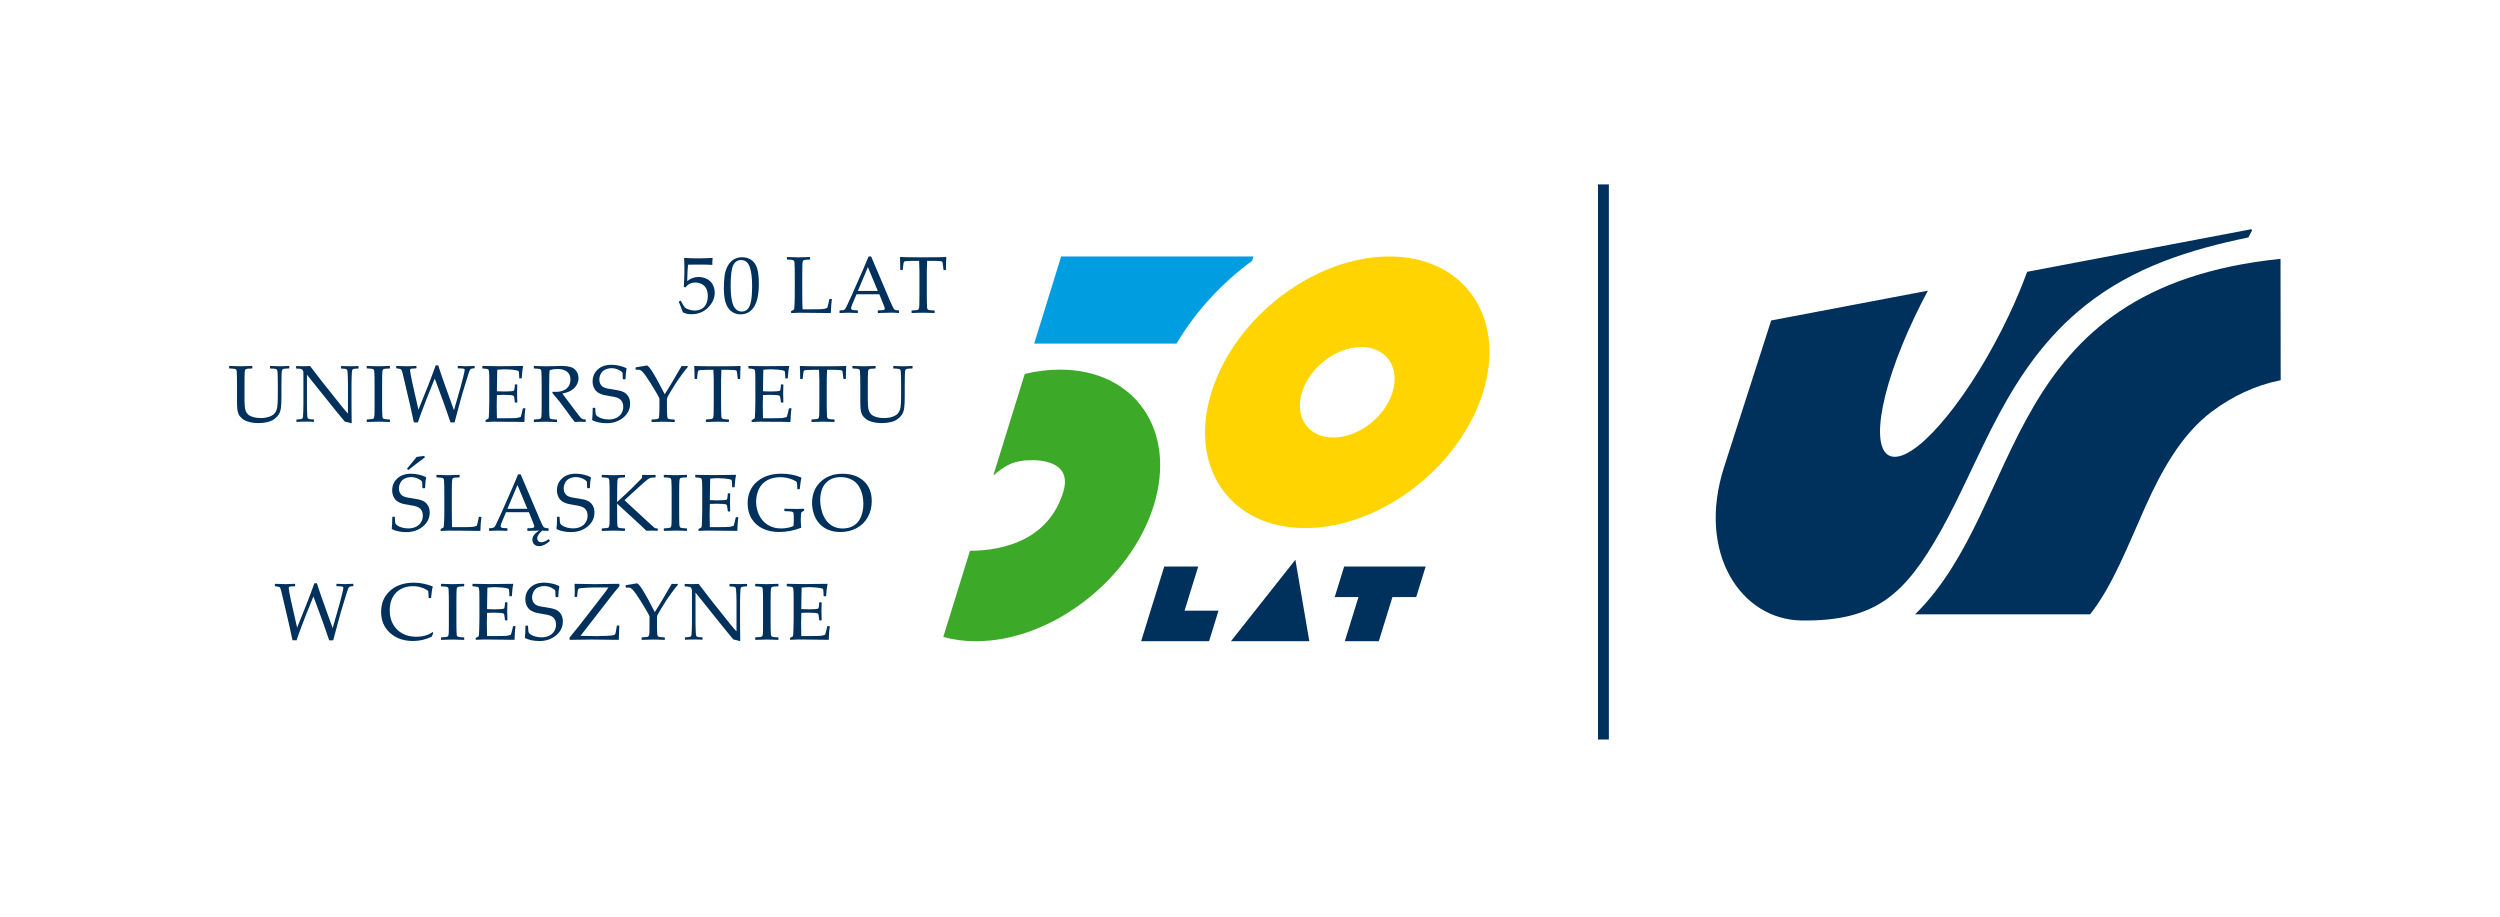
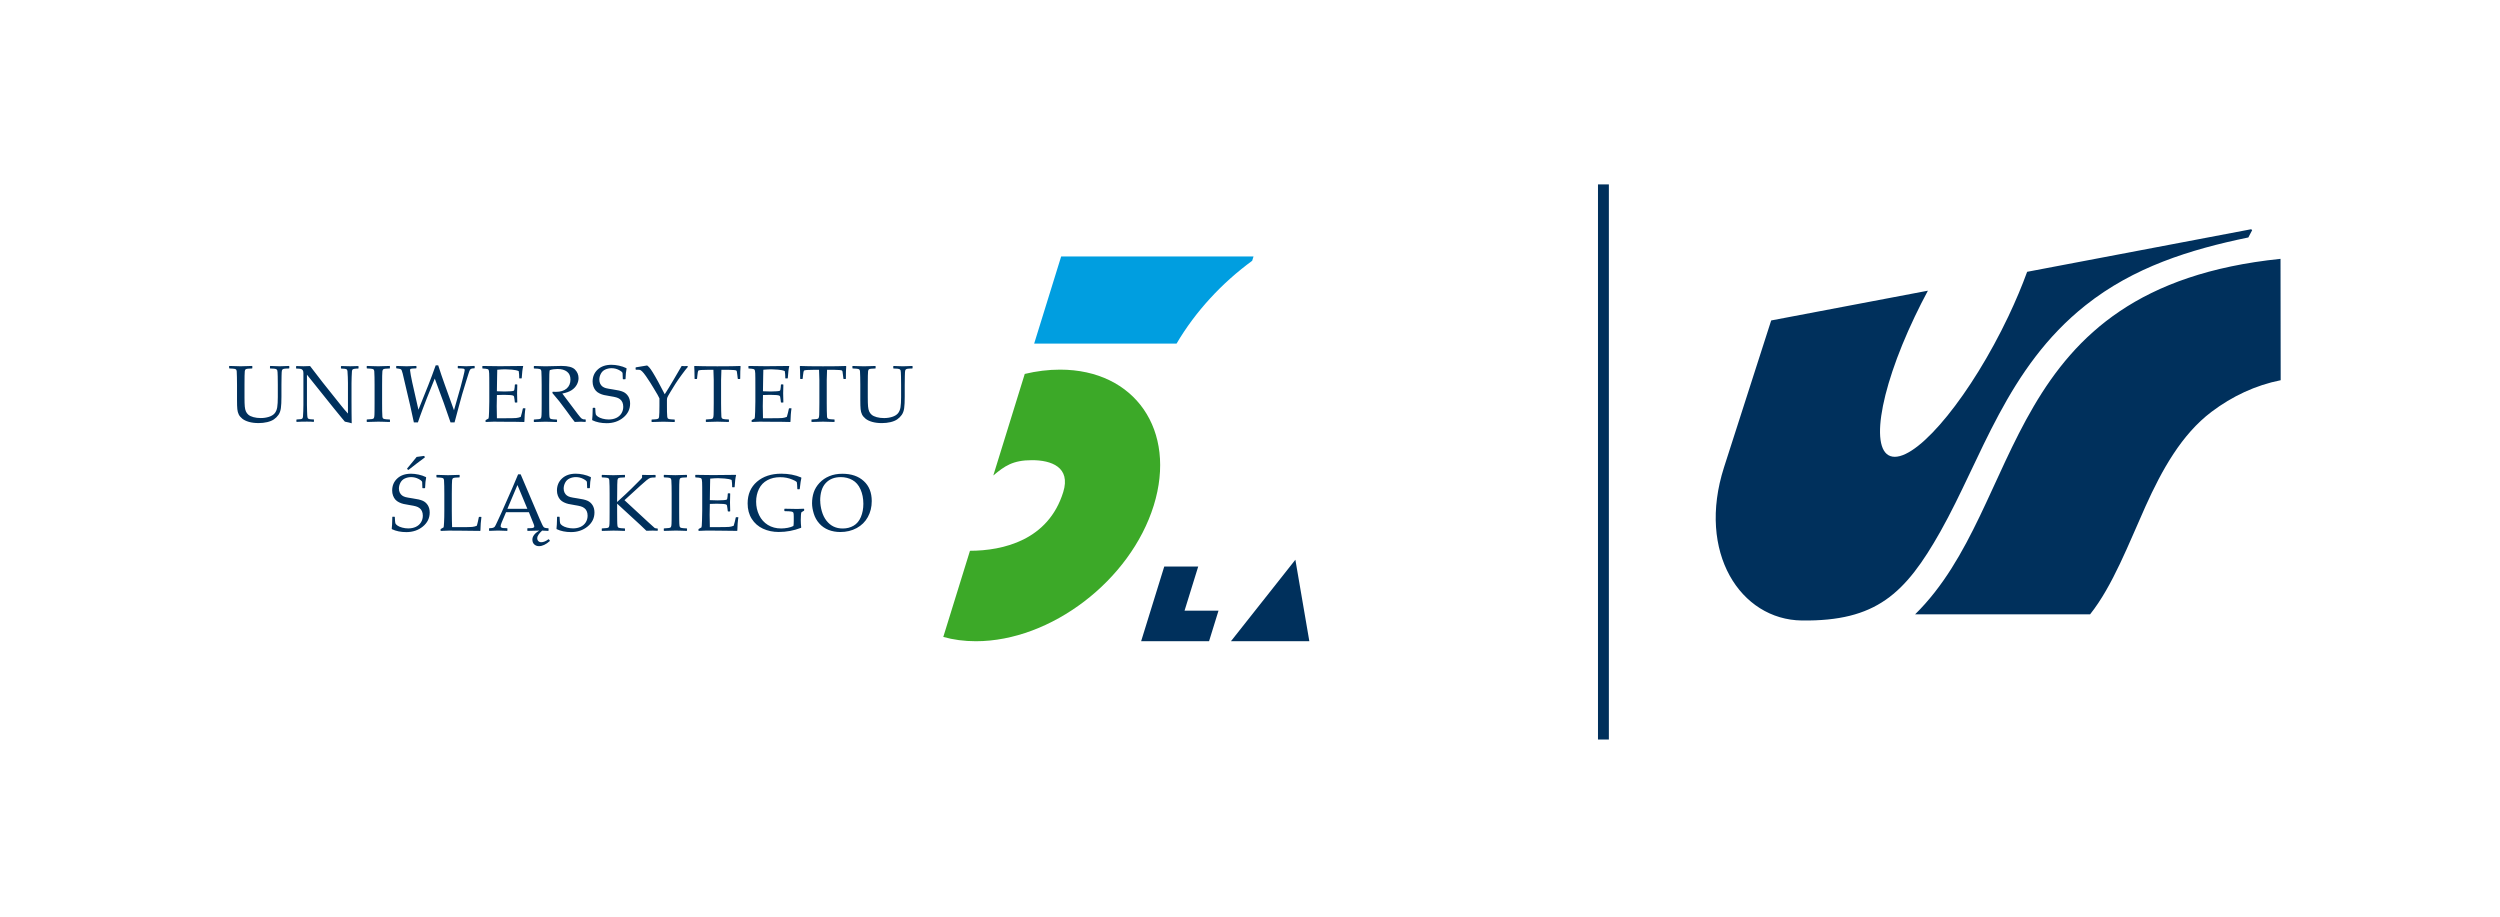
<svg xmlns="http://www.w3.org/2000/svg" width="600" height="220" viewBox="0 0 158.75 58.208" version="1.1" id="svg1198">
  <defs id="defs1192" />
  <g id="layer1">
-     <path d="M 0.227,0.57 H 158.977 V 57.941 H 0.227 Z" style="fill:none;stroke:none;stroke-width:0.514;stroke-linecap:butt;stroke-linejoin:miter;stroke-dasharray:none" id="path63" />
    <g id="Layer1002" transform="matrix(1.471,0,0,1.471,-227.335,-256.745)">
      <path d="m 223.526,206.461 h 0.47 v -23.963 h -0.47 z" style="fill:#00305c;fill-rule:evenodd" id="path38" />
      <path d="m 231.003,188.371 c -0.678,2.112 -1.357,4.223 -2.035,6.335 -1.184,3.687 0.713,6.584 3.357,6.617 3.2,0.04 4.461,-1.138 5.986,-3.846 1.783,-3.167 2.863,-7.06 6.258,-9.757 2.084,-1.656 4.511,-2.411 7.032,-2.932 l 0.164,-0.314 v 0 l -0.041,-0.041 v 0 l -9.672,1.838 c -0.221,0.607 -0.493,1.257 -0.815,1.934 -1.591,3.342 -3.785,6.052 -4.899,6.052 -1.115,0 -0.729,-2.71 0.863,-6.052 0.182,-0.383 0.372,-0.756 0.567,-1.119 z m 6.212,12.687 c 4.843,-4.769 3.566,-14.086 15.775,-15.347 l 0.007,5.24 c -1.083,0.216 -2.093,0.69 -2.988,1.366 -1.286,0.972 -2.137,2.499 -2.852,4.088 -0.715,1.589 -1.415,3.433 -2.387,4.651 z" style="fill:#00305c;fill-rule:evenodd" id="path40" />
      <path d="m 205.334,189.37 c 0.814,-1.385 1.952,-2.614 3.264,-3.575 l 0.058,-0.186 h -8.304 l -1.165,3.761 z" style="fill:#009ee0;fill-rule:evenodd" id="path42" />
      <path d="m 200.304,190.494 c 3.237,0 5.049,2.624 4.046,5.862 -1.003,3.237 -4.44,5.862 -7.678,5.862 -0.506,0 -0.977,-0.064 -1.408,-0.185 l 1.152,-3.719 c 1.428,-0.004 3.381,-0.453 4.026,-2.534 0.334,-1.079 -0.517,-1.378 -1.349,-1.378 -0.831,0 -1.187,0.256 -1.67,0.662 l 1.358,-4.385 c 0.506,-0.121 1.017,-0.185 1.523,-0.185 z" style="fill:#3ca928;fill-rule:evenodd" id="path44" />
-       <path d="m 214.518,185.609 c 3.237,0 5.049,2.624 4.046,5.862 -1.003,3.237 -4.44,5.862 -7.678,5.862 -3.237,0 -5.049,-2.624 -4.046,-5.862 1.003,-3.237 4.44,-5.862 7.678,-5.862 z m -1.21,3.908 c 1.079,0 1.683,0.875 1.349,1.954 -0.334,1.079 -1.48,1.954 -2.559,1.954 -1.079,0 -1.683,-0.875 -1.349,-1.954 0.334,-1.079 1.48,-1.954 2.559,-1.954 z" style="fill:#ffd400;fill-rule:evenodd" id="path46" />
-       <path d="m 212.597,202.218 h 1.466 l 0.59,-1.905 h 1.026 l 0.408,-1.319 h -1.026 -1.466 -1.026 l -0.408,1.319 h 1.026 z" style="fill:#00305c;fill-rule:evenodd" id="path48" />
-       <path d="m 210.463,198.7 0.603,3.517 h -1.692 -1.692 z" style="fill:#00305c;fill-rule:evenodd" id="path50" />
+       <path d="m 210.463,198.7 0.603,3.517 h -1.692 -1.692 " style="fill:#00305c;fill-rule:evenodd" id="path50" />
      <path d="m 204.803,198.993 h 1.466 l -0.59,1.905 h 1.466 l -0.408,1.319 h -1.466 -1.466 l 0.408,-1.319 z" style="fill:#00305c;fill-rule:evenodd" id="path52" />
-       <path d="m 184.019,188.014 c -0.027,-0.088 -0.084,-0.235 -0.169,-0.439 l 0.004,-0.022 0.059,-0.034 0.02,0.005 c 0.094,0.171 0.153,0.269 0.177,0.292 0.023,0.023 0.076,0.051 0.159,0.081 0.083,0.031 0.17,0.047 0.263,0.047 0.114,0 0.216,-0.025 0.304,-0.075 0.088,-0.05 0.154,-0.124 0.198,-0.221 0.043,-0.098 0.065,-0.208 0.065,-0.332 0,-0.121 -0.021,-0.226 -0.064,-0.314 -0.042,-0.088 -0.107,-0.154 -0.195,-0.2 -0.087,-0.045 -0.182,-0.068 -0.282,-0.068 -0.064,0 -0.121,0.008 -0.173,0.025 -0.052,0.017 -0.095,0.039 -0.129,0.066 -0.035,0.027 -0.076,0.066 -0.124,0.118 l -0.07,-0.02 0.019,-0.366 c 0.005,-0.069 0.007,-0.139 0.007,-0.209 v -0.303 c 0,-0.091 -0.003,-0.177 -0.009,-0.26 -0.003,-0.051 -0.005,-0.083 -0.005,-0.097 l 0.022,-0.017 c 0.173,0.013 0.371,0.02 0.594,0.02 0.169,0 0.372,-0.007 0.608,-0.02 l 0.007,0.017 c -0.008,0.056 -0.012,0.107 -0.012,0.155 0,0.024 0.002,0.063 0.005,0.119 l -0.017,0.01 c -0.13,-0.009 -0.303,-0.013 -0.521,-0.013 -0.296,0 -0.468,0.001 -0.515,0.004 -0.017,0.134 -0.029,0.369 -0.036,0.708 0.093,-0.069 0.177,-0.114 0.252,-0.139 0.074,-0.024 0.156,-0.037 0.243,-0.037 0.123,0 0.242,0.028 0.355,0.085 0.113,0.057 0.198,0.139 0.254,0.247 0.056,0.108 0.084,0.224 0.084,0.349 0,0.23 -0.095,0.442 -0.285,0.636 -0.19,0.193 -0.433,0.29 -0.729,0.29 -0.08,0 -0.145,-0.006 -0.197,-0.02 -0.051,-0.013 -0.107,-0.035 -0.167,-0.066 z m 1.773,-1.016 c 0,-0.202 0.01,-0.384 0.03,-0.545 0.021,-0.162 0.066,-0.306 0.135,-0.432 0.07,-0.127 0.158,-0.221 0.262,-0.284 0.105,-0.063 0.225,-0.095 0.358,-0.095 0.152,0 0.286,0.039 0.401,0.117 0.115,0.079 0.198,0.199 0.249,0.361 0.051,0.163 0.075,0.383 0.075,0.662 0,0.454 -0.069,0.788 -0.208,1.002 -0.139,0.215 -0.331,0.322 -0.577,0.322 -0.124,0 -0.233,-0.027 -0.328,-0.08 -0.095,-0.053 -0.172,-0.13 -0.234,-0.231 -0.06,-0.101 -0.103,-0.22 -0.127,-0.357 -0.024,-0.138 -0.037,-0.284 -0.037,-0.439 z m 0.293,-0.099 c 0,0.215 0.016,0.412 0.048,0.589 0.033,0.177 0.087,0.304 0.162,0.382 0.076,0.078 0.166,0.117 0.27,0.117 0.101,0 0.185,-0.035 0.253,-0.104 0.067,-0.069 0.117,-0.188 0.148,-0.356 0.031,-0.168 0.046,-0.375 0.046,-0.623 0,-0.388 -0.037,-0.675 -0.11,-0.862 -0.074,-0.186 -0.196,-0.279 -0.366,-0.279 -0.149,0 -0.261,0.072 -0.337,0.216 -0.076,0.144 -0.114,0.45 -0.114,0.919 z m 2.426,-1.254 0.014,-0.012 c 0.281,0.009 0.444,0.014 0.487,0.014 0.038,0 0.201,-0.005 0.489,-0.014 l 0.013,0.012 v 0.085 l -0.013,0.012 c -0.079,0.002 -0.139,0.006 -0.181,0.01 -0.043,0.005 -0.074,0.013 -0.093,0.025 -0.019,0.013 -0.032,0.042 -0.038,0.088 -0.007,0.046 -0.009,0.11 -0.009,0.192 l -0.004,0.392 v 0.752 c 0,0.188 0.001,0.32 0.004,0.394 l 0.009,0.295 h 0.347 c 0.277,0 0.45,-0.004 0.518,-0.01 0.069,-0.007 0.135,-0.024 0.199,-0.049 0.012,-0.029 0.03,-0.094 0.053,-0.196 0.023,-0.102 0.035,-0.162 0.037,-0.177 l 0.015,-0.013 h 0.084 l 0.012,0.013 c -0.009,0.045 -0.018,0.133 -0.028,0.264 -0.01,0.131 -0.015,0.236 -0.015,0.317 l -0.013,0.013 c -0.216,-0.006 -0.499,-0.01 -0.849,-0.01 l -0.497,-0.004 c -0.113,0 -0.229,0.005 -0.347,0.013 l -0.014,-0.013 v -0.056 l 0.014,-0.017 c 0.07,-0.037 0.109,-0.059 0.116,-0.066 0.006,-0.008 0.014,-0.081 0.021,-0.22 0.008,-0.138 0.011,-0.306 0.011,-0.5 v -0.73 l -0.003,-0.332 c -10e-4,-0.129 -0.005,-0.213 -0.01,-0.25 -0.005,-0.038 -0.013,-0.063 -0.024,-0.075 -0.011,-0.013 -0.031,-0.023 -0.062,-0.031 -0.03,-0.008 -0.106,-0.014 -0.226,-0.019 l -0.014,-0.012 z m 2.289,2.406 -0.015,-0.013 v -0.088 l 0.015,-0.014 c 0.083,-10e-4 0.136,-0.005 0.16,-0.013 0.024,-0.007 0.045,-0.022 0.064,-0.044 0.019,-0.022 0.056,-0.095 0.113,-0.217 l 0.179,-0.388 0.463,-1.049 c 0.087,-0.206 0.174,-0.411 0.26,-0.616 h 0.11 l 0.727,1.709 0.097,0.228 c 0.028,0.065 0.061,0.135 0.098,0.211 0.037,0.075 0.062,0.121 0.076,0.134 0.015,0.013 0.032,0.024 0.053,0.031 0.021,0.008 0.068,0.012 0.141,0.013 l 0.013,0.014 v 0.088 l -0.013,0.013 c -0.12,-0.01 -0.229,-0.015 -0.325,-0.015 -0.188,0.006 -0.377,0.011 -0.565,0.015 l -0.014,-0.013 v -0.088 l 0.014,-0.014 c 0.127,-0.002 0.206,-0.007 0.238,-0.016 0.032,-0.008 0.048,-0.028 0.048,-0.059 0,-0.025 -0.008,-0.058 -0.024,-0.099 l -0.209,-0.519 h -0.986 l -0.185,0.436 c -0.033,0.078 -0.049,0.135 -0.049,0.172 0,0.029 0.015,0.049 0.046,0.063 0.031,0.014 0.108,0.021 0.232,0.022 l 0.015,0.014 v 0.088 l -0.014,0.013 c -0.146,-0.009 -0.274,-0.013 -0.385,-0.013 -0.125,0 -0.25,0.005 -0.378,0.013 z m 0.776,-0.955 h 0.861 l -0.427,-1.026 z m 3.803,-1.464 0.016,0.016 c -0.011,0.102 -0.016,0.28 -0.016,0.534 l -0.013,0.013 h -0.08 l -0.013,-0.015 -0.019,-0.157 c -0.009,-0.084 -0.016,-0.135 -0.021,-0.154 -0.005,-0.019 -0.013,-0.033 -0.025,-0.041 -0.011,-0.009 -0.048,-0.016 -0.11,-0.021 -0.063,-0.006 -0.133,-0.009 -0.209,-0.009 h -0.322 c -0.009,0.257 -0.014,0.405 -0.014,0.444 v 0.992 l 0.003,0.332 c 10e-4,0.128 0.004,0.211 0.009,0.25 0.005,0.038 0.013,0.063 0.024,0.074 0.011,0.012 0.032,0.023 0.062,0.031 0.031,0.009 0.107,0.015 0.228,0.02 l 0.012,0.01 v 0.085 l -0.012,0.013 c -0.29,-0.009 -0.453,-0.013 -0.487,-0.013 -0.037,0 -0.198,0.005 -0.485,0.013 l -0.013,-0.013 v -0.085 l 0.013,-0.01 c 0.107,-0.005 0.177,-0.01 0.212,-0.017 0.034,-0.007 0.058,-0.016 0.07,-0.027 0.012,-0.01 0.021,-0.034 0.03,-0.069 0.008,-0.035 0.012,-0.114 0.012,-0.235 l 0.004,-0.359 v -0.992 c 0,-0.018 -0.005,-0.166 -0.014,-0.444 h -0.254 c -0.104,0 -0.194,0.002 -0.27,0.007 -0.076,0.005 -0.12,0.016 -0.132,0.035 -0.012,0.019 -0.023,0.08 -0.034,0.183 l -0.017,0.157 -0.015,0.015 h -0.078 l -0.013,-0.013 c -0.002,-0.274 -0.008,-0.452 -0.016,-0.534 l 0.016,-0.016 c 0.198,0.009 0.526,0.014 0.985,0.014 0.469,0 0.798,-0.005 0.987,-0.014 z" style="fill:#00305c;fill-rule:evenodd" id="path54" />
      <path d="m 164.434,190.347 0.013,-0.012 c 0.282,0.009 0.444,0.014 0.487,0.014 0.039,0 0.202,-0.005 0.489,-0.014 l 0.014,0.012 v 0.085 l -0.014,0.012 c -0.078,0.002 -0.139,0.006 -0.181,0.01 -0.042,0.005 -0.073,0.013 -0.093,0.025 -0.019,0.013 -0.032,0.042 -0.038,0.088 -0.006,0.046 -0.009,0.11 -0.009,0.192 l -0.003,0.392 v 0.541 c 0,0.178 0.004,0.309 0.012,0.393 0.007,0.083 0.023,0.153 0.048,0.211 0.024,0.057 0.062,0.106 0.111,0.148 0.05,0.041 0.121,0.075 0.215,0.101 0.093,0.026 0.198,0.039 0.317,0.039 0.124,0 0.241,-0.017 0.35,-0.052 0.108,-0.034 0.191,-0.085 0.247,-0.15 0.056,-0.066 0.093,-0.152 0.112,-0.26 0.017,-0.107 0.026,-0.256 0.026,-0.447 v -0.524 c 0,-0.089 -0.001,-0.21 -0.004,-0.365 -0.003,-0.155 -0.01,-0.244 -0.02,-0.267 -0.011,-0.023 -0.031,-0.041 -0.06,-0.053 -0.029,-0.012 -0.109,-0.019 -0.24,-0.021 l -0.014,-0.014 v -0.08 l 0.014,-0.016 c 0.168,0.009 0.302,0.014 0.403,0.014 0.086,0 0.22,-0.005 0.401,-0.014 l 0.016,0.014 v 0.081 l -0.016,0.014 c -0.106,0.002 -0.176,0.006 -0.208,0.013 -0.032,0.006 -0.055,0.016 -0.068,0.028 -0.013,0.013 -0.023,0.032 -0.029,0.058 -0.006,0.026 -0.011,0.101 -0.013,0.224 l -0.005,0.383 v 0.517 c 0,0.207 -0.008,0.369 -0.024,0.488 -0.016,0.119 -0.052,0.217 -0.106,0.293 -0.055,0.077 -0.12,0.141 -0.196,0.193 -0.075,0.051 -0.172,0.091 -0.29,0.119 -0.118,0.027 -0.24,0.041 -0.368,0.041 -0.159,0 -0.299,-0.017 -0.421,-0.052 -0.122,-0.035 -0.218,-0.082 -0.288,-0.14 -0.07,-0.058 -0.121,-0.118 -0.152,-0.183 -0.031,-0.064 -0.051,-0.139 -0.06,-0.226 -0.009,-0.087 -0.013,-0.22 -0.013,-0.397 v -0.653 l -0.004,-0.332 c -10e-4,-0.129 -0.004,-0.213 -0.009,-0.25 -0.005,-0.038 -0.013,-0.063 -0.024,-0.075 -0.011,-0.013 -0.031,-0.023 -0.062,-0.031 -0.031,-0.008 -0.106,-0.014 -0.227,-0.019 l -0.013,-0.012 z m 2.92,2.405 -0.015,-0.016 v -0.078 l 0.015,-0.013 c 0.07,-0.001 0.125,-0.005 0.166,-0.012 0.041,-0.006 0.068,-0.018 0.08,-0.034 0.012,-0.016 0.02,-0.041 0.024,-0.077 0.004,-0.035 0.007,-0.114 0.012,-0.238 0.004,-0.124 0.006,-0.212 0.006,-0.266 v -1.375 c 0,-0.058 -0.011,-0.101 -0.032,-0.129 -0.021,-0.027 -0.049,-0.045 -0.086,-0.052 -0.036,-0.008 -0.098,-0.012 -0.185,-0.013 l -0.013,-0.014 v -0.08 l 0.013,-0.016 c 0.157,0.006 0.259,0.009 0.308,0.009 0.115,0 0.209,-0.003 0.283,-0.009 l 0.543,0.705 0.798,1.001 c 0.096,0.121 0.195,0.236 0.294,0.345 v -1.317 c 0,-0.041 -0.002,-0.128 -0.006,-0.261 -0.004,-0.133 -0.009,-0.218 -0.015,-0.253 -0.006,-0.036 -0.016,-0.06 -0.03,-0.073 -0.015,-0.012 -0.041,-0.022 -0.08,-0.028 -0.039,-0.006 -0.092,-0.01 -0.159,-0.011 l -0.013,-0.014 v -0.078 l 0.013,-0.016 c 0.092,0.006 0.223,0.009 0.393,0.009 0.155,0 0.268,-0.003 0.339,-0.009 l 0.015,0.016 v 0.078 l -0.013,0.014 c -0.075,0.001 -0.133,0.005 -0.174,0.013 -0.041,0.007 -0.066,0.019 -0.077,0.036 -0.011,0.017 -0.018,0.042 -0.021,0.075 -0.004,0.033 -0.008,0.111 -0.012,0.235 -0.004,0.124 -0.006,0.213 -0.006,0.267 v 0.808 l 0.002,0.468 c 0.002,0.153 0.004,0.307 0.006,0.461 -0.056,-0.019 -0.155,-0.043 -0.295,-0.071 l -0.121,-0.143 -0.362,-0.443 -1.154,-1.441 v 1.305 c 0,0.052 0.002,0.145 0.006,0.279 0.004,0.134 0.009,0.215 0.015,0.243 0.006,0.029 0.013,0.048 0.022,0.059 0.009,0.011 0.029,0.021 0.059,0.03 0.03,0.009 0.092,0.014 0.186,0.015 l 0.014,0.013 v 0.08 l -0.014,0.014 c -0.059,-0.008 -0.154,-0.012 -0.286,-0.012 -0.169,0 -0.317,0.004 -0.444,0.012 z m 3.033,-2.417 0.213,0.007 c 0.139,0.005 0.231,0.007 0.274,0.007 0.038,0 0.201,-0.005 0.489,-0.014 l 0.013,0.012 v 0.085 l -0.013,0.012 c -0.079,0.002 -0.139,0.006 -0.181,0.01 -0.043,0.005 -0.074,0.013 -0.093,0.025 -0.019,0.013 -0.032,0.042 -0.038,0.088 -0.006,0.046 -0.009,0.11 -0.009,0.192 l -0.003,0.392 v 0.788 l 0.002,0.332 c 0.001,0.128 0.005,0.211 0.01,0.249 0.005,0.038 0.013,0.063 0.025,0.075 0.011,0.013 0.031,0.023 0.062,0.031 0.031,0.009 0.106,0.015 0.227,0.02 l 0.013,0.01 v 0.085 l -0.013,0.013 c -0.006,0 -0.106,-0.003 -0.3,-0.01 -0.081,-0.002 -0.143,-0.004 -0.189,-0.004 -0.035,0 -0.198,0.005 -0.487,0.013 l -0.014,-0.013 v -0.085 l 0.014,-0.01 c 0.106,-0.005 0.176,-0.01 0.211,-0.017 0.035,-0.007 0.059,-0.016 0.071,-0.027 0.012,-0.01 0.021,-0.034 0.029,-0.069 0.007,-0.035 0.012,-0.114 0.012,-0.235 l 0.002,-0.359 v -0.788 l -0.003,-0.332 c -0.001,-0.129 -0.005,-0.213 -0.01,-0.25 -0.005,-0.038 -0.013,-0.063 -0.024,-0.075 -0.01,-0.013 -0.031,-0.023 -0.061,-0.031 -0.031,-0.008 -0.106,-0.014 -0.227,-0.019 l -0.014,-0.012 v -0.085 z m 2.023,2.438 -0.155,-0.71 -0.328,-1.401 c -0.026,-0.112 -0.053,-0.174 -0.082,-0.186 -0.029,-0.013 -0.089,-0.025 -0.184,-0.037 l -0.014,-0.013 v -0.075 l 0.014,-0.016 c 0.163,0.009 0.308,0.014 0.434,0.014 0.094,0 0.231,-0.005 0.412,-0.014 l 0.015,0.016 v 0.075 l -0.013,0.013 c -0.126,0.005 -0.202,0.011 -0.227,0.018 -0.026,0.008 -0.038,0.027 -0.038,0.056 0,0.024 0.011,0.099 0.034,0.225 0.023,0.127 0.044,0.229 0.062,0.309 l 0.267,1.179 0.42,-1.047 c 0.11,-0.277 0.218,-0.566 0.325,-0.87 h 0.109 c 0.091,0.285 0.184,0.561 0.281,0.829 l 0.4,1.11 0.289,-1.016 c 0.03,-0.106 0.066,-0.247 0.109,-0.42 0.043,-0.174 0.065,-0.274 0.065,-0.301 0,-0.031 -0.014,-0.049 -0.042,-0.057 -0.029,-0.008 -0.11,-0.013 -0.245,-0.016 l -0.013,-0.015 v -0.075 l 0.013,-0.014 c 0.193,0.009 0.309,0.014 0.349,0.014 0.036,0 0.154,-0.005 0.354,-0.014 l 0.014,0.014 v 0.077 l -0.014,0.012 c -0.065,0.002 -0.107,0.008 -0.13,0.018 -0.021,0.009 -0.04,0.024 -0.056,0.044 -0.016,0.02 -0.039,0.078 -0.068,0.174 l -0.099,0.317 -0.175,0.574 c -0.025,0.083 -0.071,0.25 -0.138,0.504 l -0.189,0.705 h -0.173 c -0.118,-0.352 -0.216,-0.633 -0.293,-0.844 l -0.388,-1.05 -0.339,0.841 -0.182,0.476 c -0.048,0.126 -0.085,0.229 -0.114,0.308 l -0.093,0.269 z m 2.956,-2.425 0.013,-0.012 c 0.389,0.007 0.638,0.01 0.747,0.01 0.372,0 0.704,-0.004 0.994,-0.01 l 0.009,0.012 c -0.028,0.109 -0.049,0.279 -0.063,0.512 l -0.011,0.013 h -0.084 l -0.015,-0.013 c 0.001,-0.01 0.002,-0.02 0.002,-0.027 0,-0.096 -0.008,-0.188 -0.022,-0.276 -0.071,-0.032 -0.17,-0.052 -0.297,-0.062 -0.127,-0.009 -0.222,-0.015 -0.285,-0.015 -0.089,0 -0.204,0.006 -0.344,0.019 l -0.006,0.272 -0.005,0.311 -0.005,0.346 c 0.123,0.007 0.235,0.01 0.339,0.01 0.104,0 0.192,-0.004 0.262,-0.01 0.07,-0.006 0.112,-0.014 0.124,-0.021 0.012,-0.008 0.021,-0.022 0.027,-0.043 0.006,-0.021 0.012,-0.058 0.016,-0.112 l 0.007,-0.105 0.013,-0.014 h 0.079 l 0.014,0.014 c -0.002,0.124 -0.005,0.248 -0.009,0.372 l 0.009,0.384 -0.014,0.013 h -0.079 l -0.013,-0.013 -0.012,-0.102 c -0.01,-0.08 -0.018,-0.127 -0.022,-0.142 -0.004,-0.015 -0.015,-0.028 -0.031,-0.04 -0.016,-0.011 -0.059,-0.02 -0.127,-0.027 -0.068,-0.006 -0.162,-0.01 -0.281,-0.01 -0.066,0 -0.167,0.003 -0.301,0.009 -0.006,0.095 -0.009,0.254 -0.009,0.476 0,0.238 0.003,0.414 0.009,0.526 h 0.313 c 0.276,0 0.448,-0.003 0.518,-0.01 0.069,-0.007 0.135,-0.024 0.198,-0.049 0.01,-0.026 0.027,-0.087 0.05,-0.181 0.023,-0.095 0.037,-0.155 0.04,-0.178 l 0.017,-0.012 h 0.082 l 0.013,0.012 c -0.01,0.049 -0.02,0.134 -0.03,0.256 -0.01,0.121 -0.015,0.225 -0.015,0.311 l -0.012,0.013 c -0.217,-0.007 -0.5,-0.01 -0.851,-0.01 l -0.463,-0.004 c -0.108,0 -0.22,0.005 -0.337,0.013 l -0.014,-0.013 v -0.056 l 0.014,-0.017 c 0.067,-0.034 0.105,-0.055 0.115,-0.064 0.01,-0.008 0.018,-0.107 0.024,-0.298 0.006,-0.19 0.009,-0.335 0.009,-0.434 v -0.625 l -10e-4,-0.386 c 0,-0.084 -0.001,-0.153 -0.004,-0.205 -0.002,-0.053 -0.006,-0.091 -0.012,-0.113 -0.006,-0.023 -0.012,-0.039 -0.019,-0.048 -0.008,-0.009 -0.02,-0.017 -0.036,-0.023 -0.016,-0.006 -0.045,-0.012 -0.084,-0.016 l -0.13,-0.01 -0.013,-0.012 z m 2.224,0 0.014,-0.012 c 0.207,0.009 0.369,0.014 0.484,0.014 0.128,0 0.301,-0.004 0.519,-0.012 0.081,-0.002 0.139,-0.004 0.175,-0.004 0.287,0 0.482,0.052 0.584,0.157 0.102,0.104 0.153,0.228 0.153,0.371 0,0.095 -0.025,0.189 -0.075,0.281 -0.05,0.092 -0.123,0.17 -0.221,0.236 -0.098,0.065 -0.232,0.115 -0.404,0.147 0.032,0.044 0.089,0.121 0.172,0.23 l 0.242,0.32 c 0.078,0.106 0.162,0.217 0.252,0.335 0.089,0.117 0.147,0.184 0.174,0.199 0.025,0.015 0.048,0.024 0.067,0.028 0.019,0.004 0.049,0.005 0.089,0.005 l 0.014,0.013 v 0.08 l -0.016,0.016 c -0.055,-0.007 -0.119,-0.01 -0.194,-0.01 -0.08,0 -0.168,0.004 -0.264,0.01 -0.078,-0.096 -0.202,-0.261 -0.369,-0.495 -0.195,-0.272 -0.394,-0.525 -0.599,-0.757 l 0.017,-0.052 c 0.059,0.003 0.105,0.005 0.138,0.005 0.196,0 0.35,-0.047 0.461,-0.141 0.111,-0.094 0.167,-0.225 0.167,-0.392 0,-0.15 -0.05,-0.263 -0.15,-0.339 -0.1,-0.077 -0.235,-0.115 -0.405,-0.115 -0.119,0 -0.232,0.016 -0.337,0.049 -0.018,0.025 -0.026,0.237 -0.026,0.638 v 0.788 l 0.002,0.332 c 0.001,0.128 0.004,0.211 0.01,0.249 0.006,0.038 0.014,0.063 0.025,0.075 0.011,0.013 0.031,0.023 0.062,0.031 0.03,0.009 0.106,0.015 0.226,0.02 l 0.014,0.01 v 0.085 l -0.014,0.013 c -0.006,0 -0.105,-0.003 -0.299,-0.01 -0.081,-0.002 -0.143,-0.004 -0.189,-0.004 -0.035,0 -0.197,0.005 -0.486,0.013 l -0.014,-0.013 v -0.085 l 0.014,-0.01 c 0.105,-0.005 0.175,-0.01 0.211,-0.017 0.035,-0.007 0.059,-0.016 0.07,-0.027 0.012,-0.01 0.022,-0.034 0.029,-0.069 0.007,-0.035 0.012,-0.114 0.013,-0.235 l 0.002,-0.359 v -0.788 l -0.004,-0.332 c -0.001,-0.129 -0.004,-0.213 -0.009,-0.25 -0.005,-0.038 -0.013,-0.063 -0.024,-0.075 -0.011,-0.013 -0.031,-0.023 -0.062,-0.031 -0.031,-0.008 -0.106,-0.014 -0.226,-0.019 l -0.014,-0.012 z m 2.539,1.807 0.014,-0.013 h 0.083 l 0.014,0.013 c 0.006,0.145 0.013,0.234 0.023,0.267 0.01,0.032 0.041,0.066 0.092,0.102 0.051,0.036 0.12,0.065 0.206,0.088 0.086,0.023 0.173,0.034 0.26,0.034 0.12,0 0.228,-0.022 0.324,-0.066 0.096,-0.045 0.17,-0.109 0.224,-0.195 0.053,-0.085 0.08,-0.182 0.08,-0.288 0,-0.075 -0.013,-0.141 -0.038,-0.196 -0.026,-0.056 -0.061,-0.101 -0.107,-0.134 -0.046,-0.034 -0.098,-0.059 -0.157,-0.075 -0.059,-0.017 -0.146,-0.034 -0.264,-0.053 -0.113,-0.019 -0.202,-0.035 -0.266,-0.049 -0.064,-0.015 -0.128,-0.038 -0.192,-0.069 -0.063,-0.03 -0.116,-0.069 -0.159,-0.116 -0.042,-0.047 -0.076,-0.105 -0.102,-0.174 -0.025,-0.069 -0.038,-0.142 -0.038,-0.22 0,-0.213 0.074,-0.386 0.221,-0.522 0.147,-0.136 0.345,-0.204 0.594,-0.204 0.099,0 0.206,0.012 0.322,0.037 0.116,0.025 0.223,0.06 0.318,0.108 l 0.012,0.021 c -0.025,0.104 -0.04,0.253 -0.046,0.446 l -0.015,0.014 h -0.089 l -0.013,-0.012 c -0.002,-0.136 -0.006,-0.222 -0.011,-0.257 -0.005,-0.035 -0.056,-0.079 -0.154,-0.131 -0.099,-0.052 -0.206,-0.079 -0.322,-0.079 -0.097,0 -0.186,0.02 -0.271,0.058 -0.084,0.038 -0.147,0.099 -0.191,0.182 -0.043,0.083 -0.065,0.168 -0.065,0.254 0,0.067 0.013,0.126 0.039,0.178 0.026,0.052 0.06,0.092 0.101,0.123 0.042,0.03 0.09,0.052 0.145,0.067 0.055,0.015 0.156,0.033 0.302,0.055 0.201,0.028 0.347,0.062 0.439,0.103 0.091,0.04 0.164,0.104 0.22,0.191 0.055,0.088 0.083,0.193 0.083,0.317 0,0.242 -0.099,0.443 -0.295,0.604 -0.197,0.162 -0.436,0.242 -0.716,0.242 -0.235,0 -0.441,-0.042 -0.618,-0.126 l -0.01,-0.023 c 0.011,-0.071 0.02,-0.238 0.025,-0.5 z m 1.868,-1.659 -0.015,-0.016 v -0.071 l 0.015,-0.015 0.482,-0.08 c 0.034,0.024 0.067,0.054 0.099,0.091 0.033,0.036 0.08,0.104 0.142,0.203 0.062,0.099 0.141,0.238 0.239,0.415 0.098,0.178 0.191,0.355 0.281,0.534 l 0.173,-0.276 0.196,-0.327 0.361,-0.618 c 0.044,0.005 0.087,0.007 0.129,0.007 0.026,0 0.066,-0.002 0.119,-0.007 l 0.014,0.014 v 0.032 c -0.057,0.063 -0.145,0.176 -0.264,0.34 -0.12,0.164 -0.208,0.292 -0.267,0.385 -0.059,0.092 -0.13,0.208 -0.215,0.349 -0.085,0.14 -0.131,0.224 -0.139,0.253 -0.007,0.028 -0.012,0.062 -0.012,0.101 v 0.25 l 0.002,0.256 c 0.001,0.099 0.005,0.167 0.011,0.207 0.006,0.039 0.015,0.065 0.025,0.076 0.011,0.012 0.031,0.022 0.061,0.03 0.03,0.008 0.105,0.014 0.225,0.019 l 0.014,0.01 v 0.085 l -0.014,0.013 c -0.005,0 -0.105,-0.003 -0.299,-0.01 -0.081,-0.002 -0.144,-0.004 -0.189,-0.004 -0.036,0 -0.198,0.005 -0.486,0.013 l -0.014,-0.013 v -0.085 l 0.014,-0.01 c 0.107,-0.005 0.178,-0.01 0.212,-0.017 0.034,-0.007 0.057,-0.016 0.069,-0.027 0.012,-0.01 0.021,-0.031 0.029,-0.063 0.006,-0.031 0.01,-0.095 0.012,-0.192 l 0.004,-0.291 v -0.323 c -0.025,-0.062 -0.108,-0.209 -0.25,-0.441 l -0.149,-0.243 c -0.048,-0.077 -0.107,-0.167 -0.179,-0.27 -0.072,-0.102 -0.128,-0.172 -0.168,-0.209 -0.04,-0.037 -0.07,-0.058 -0.092,-0.065 -0.021,-0.006 -0.08,-0.009 -0.174,-0.009 z m 4.501,-0.16 0.016,0.016 c -0.011,0.102 -0.016,0.28 -0.016,0.534 l -0.013,0.013 h -0.08 l -0.013,-0.015 -0.019,-0.157 c -0.009,-0.084 -0.016,-0.135 -0.021,-0.154 -0.005,-0.019 -0.013,-0.033 -0.025,-0.041 -0.011,-0.009 -0.048,-0.016 -0.11,-0.021 -0.063,-0.006 -0.132,-0.009 -0.209,-0.009 h -0.322 c -0.009,0.257 -0.014,0.405 -0.014,0.444 v 0.992 l 0.004,0.332 c 0.001,0.128 0.004,0.211 0.009,0.25 0.005,0.038 0.013,0.063 0.024,0.074 0.011,0.012 0.032,0.023 0.062,0.031 0.031,0.009 0.107,0.015 0.228,0.02 l 0.012,0.01 v 0.085 l -0.012,0.013 c -0.29,-0.009 -0.453,-0.013 -0.487,-0.013 -0.037,0 -0.198,0.005 -0.485,0.013 l -0.013,-0.013 v -0.085 l 0.013,-0.01 c 0.107,-0.005 0.177,-0.01 0.212,-0.017 0.034,-0.007 0.058,-0.016 0.07,-0.027 0.012,-0.01 0.021,-0.034 0.03,-0.069 0.008,-0.035 0.012,-0.114 0.012,-0.235 l 0.004,-0.359 v -0.992 c 0,-0.018 -0.005,-0.166 -0.014,-0.444 h -0.254 c -0.104,0 -0.194,0.002 -0.27,0.007 -0.076,0.005 -0.12,0.016 -0.132,0.035 -0.012,0.019 -0.023,0.08 -0.034,0.183 l -0.017,0.157 -0.015,0.015 h -0.078 l -0.013,-0.013 c -0.002,-0.274 -0.008,-0.452 -0.016,-0.534 l 0.016,-0.016 c 0.197,0.009 0.526,0.014 0.985,0.014 0.469,0 0.798,-0.005 0.987,-0.014 z m 0.354,0.012 0.013,-0.012 c 0.389,0.007 0.638,0.01 0.747,0.01 0.372,0 0.704,-0.004 0.994,-0.01 l 0.009,0.012 c -0.028,0.109 -0.049,0.279 -0.063,0.512 l -0.011,0.013 h -0.084 l -0.015,-0.013 c 0.001,-0.01 0.002,-0.02 0.002,-0.027 0,-0.096 -0.008,-0.188 -0.022,-0.276 -0.071,-0.032 -0.17,-0.052 -0.297,-0.062 -0.127,-0.009 -0.222,-0.015 -0.285,-0.015 -0.089,0 -0.204,0.006 -0.344,0.019 l -0.006,0.272 -0.005,0.311 -0.005,0.346 c 0.122,0.007 0.235,0.01 0.339,0.01 0.104,0 0.192,-0.004 0.262,-0.01 0.07,-0.006 0.112,-0.014 0.124,-0.021 0.012,-0.008 0.021,-0.022 0.027,-0.043 0.006,-0.021 0.012,-0.058 0.016,-0.112 l 0.007,-0.105 0.013,-0.014 h 0.079 l 0.014,0.014 c -0.002,0.124 -0.005,0.248 -0.009,0.372 l 0.009,0.384 -0.014,0.013 h -0.079 l -0.013,-0.013 -0.012,-0.102 c -0.01,-0.08 -0.018,-0.127 -0.022,-0.142 -0.004,-0.015 -0.015,-0.028 -0.031,-0.04 -0.016,-0.011 -0.059,-0.02 -0.127,-0.027 -0.068,-0.006 -0.162,-0.01 -0.281,-0.01 -0.066,0 -0.167,0.003 -0.301,0.009 -0.006,0.095 -0.009,0.254 -0.009,0.476 0,0.238 0.003,0.414 0.009,0.526 h 0.313 c 0.276,0 0.448,-0.003 0.518,-0.01 0.069,-0.007 0.135,-0.024 0.198,-0.049 0.01,-0.026 0.027,-0.087 0.05,-0.181 0.023,-0.095 0.037,-0.155 0.04,-0.178 l 0.017,-0.012 h 0.082 l 0.013,0.012 c -0.01,0.049 -0.02,0.134 -0.03,0.256 -0.01,0.121 -0.015,0.225 -0.015,0.311 l -0.012,0.013 c -0.217,-0.007 -0.5,-0.01 -0.851,-0.01 l -0.463,-0.004 c -0.108,0 -0.22,0.005 -0.337,0.013 l -0.014,-0.013 v -0.056 l 0.014,-0.017 c 0.067,-0.034 0.105,-0.055 0.115,-0.064 0.01,-0.008 0.018,-0.107 0.024,-0.298 0.006,-0.19 0.009,-0.335 0.009,-0.434 v -0.625 l -0.001,-0.386 c 0,-0.084 -0.001,-0.153 -0.004,-0.205 -0.002,-0.053 -0.006,-0.091 -0.012,-0.113 -0.006,-0.023 -0.012,-0.039 -0.019,-0.048 -0.008,-0.009 -0.02,-0.017 -0.036,-0.023 -0.016,-0.006 -0.045,-0.012 -0.084,-0.016 l -0.13,-0.01 -0.013,-0.012 z m 4.207,-0.012 0.016,0.016 c -0.011,0.102 -0.016,0.28 -0.016,0.534 l -0.013,0.013 h -0.08 l -0.013,-0.015 -0.019,-0.157 c -0.009,-0.084 -0.016,-0.135 -0.021,-0.154 -0.005,-0.019 -0.013,-0.033 -0.025,-0.041 -0.011,-0.009 -0.048,-0.016 -0.11,-0.021 -0.063,-0.006 -0.133,-0.009 -0.209,-0.009 h -0.322 c -0.009,0.257 -0.014,0.405 -0.014,0.444 v 0.992 l 0.003,0.332 c 10e-4,0.128 0.004,0.211 0.009,0.25 0.005,0.038 0.013,0.063 0.024,0.074 0.011,0.012 0.032,0.023 0.062,0.031 0.031,0.009 0.107,0.015 0.228,0.02 l 0.012,0.01 v 0.085 l -0.012,0.013 c -0.29,-0.009 -0.453,-0.013 -0.487,-0.013 -0.037,0 -0.198,0.005 -0.485,0.013 l -0.013,-0.013 v -0.085 l 0.013,-0.01 c 0.107,-0.005 0.177,-0.01 0.212,-0.017 0.034,-0.007 0.058,-0.016 0.07,-0.027 0.012,-0.01 0.021,-0.034 0.03,-0.069 0.008,-0.035 0.012,-0.114 0.012,-0.235 l 0.004,-0.359 v -0.992 c 0,-0.018 -0.005,-0.166 -0.014,-0.444 h -0.254 c -0.104,0 -0.194,0.002 -0.27,0.007 -0.076,0.005 -0.12,0.016 -0.132,0.035 -0.012,0.019 -0.023,0.08 -0.034,0.183 l -0.017,0.157 -0.015,0.015 h -0.079 l -0.013,-0.013 c -0.002,-0.274 -0.008,-0.452 -0.016,-0.534 l 0.016,-0.016 c 0.198,0.009 0.526,0.014 0.985,0.014 0.469,0 0.798,-0.005 0.987,-0.014 z m 0.281,0.012 0.013,-0.012 c 0.282,0.009 0.444,0.014 0.487,0.014 0.039,0 0.202,-0.005 0.489,-0.014 l 0.014,0.012 v 0.085 l -0.014,0.012 c -0.078,0.002 -0.139,0.006 -0.181,0.01 -0.042,0.005 -0.073,0.013 -0.093,0.025 -0.019,0.013 -0.032,0.042 -0.038,0.088 -0.006,0.046 -0.009,0.11 -0.009,0.192 l -0.003,0.392 v 0.541 c 0,0.178 0.004,0.309 0.012,0.393 0.007,0.083 0.023,0.153 0.048,0.211 0.024,0.057 0.062,0.106 0.111,0.148 0.05,0.041 0.121,0.075 0.215,0.101 0.093,0.026 0.198,0.039 0.317,0.039 0.124,0 0.241,-0.017 0.35,-0.052 0.108,-0.034 0.191,-0.085 0.247,-0.15 0.056,-0.066 0.093,-0.152 0.112,-0.26 0.017,-0.107 0.026,-0.256 0.026,-0.447 v -0.524 c 0,-0.089 -0.001,-0.21 -0.004,-0.365 -0.003,-0.155 -0.01,-0.244 -0.02,-0.267 -0.011,-0.023 -0.031,-0.041 -0.06,-0.053 -0.029,-0.012 -0.109,-0.019 -0.24,-0.021 l -0.014,-0.014 v -0.08 l 0.014,-0.016 c 0.168,0.009 0.302,0.014 0.403,0.014 0.086,0 0.22,-0.005 0.401,-0.014 l 0.016,0.014 v 0.081 l -0.016,0.014 c -0.106,0.002 -0.176,0.006 -0.208,0.013 -0.032,0.006 -0.055,0.016 -0.068,0.028 -0.013,0.013 -0.023,0.032 -0.029,0.058 -0.006,0.026 -0.011,0.101 -0.013,0.224 l -0.005,0.383 v 0.517 c 0,0.207 -0.008,0.369 -0.024,0.488 -0.016,0.119 -0.052,0.217 -0.106,0.293 -0.055,0.077 -0.12,0.141 -0.196,0.193 -0.075,0.051 -0.172,0.091 -0.29,0.119 -0.118,0.027 -0.24,0.041 -0.368,0.041 -0.159,0 -0.299,-0.017 -0.421,-0.052 -0.122,-0.035 -0.218,-0.082 -0.288,-0.14 -0.07,-0.058 -0.121,-0.118 -0.152,-0.183 -0.031,-0.064 -0.051,-0.139 -0.06,-0.226 -0.009,-0.087 -0.013,-0.22 -0.013,-0.397 v -0.653 l -0.004,-0.332 c -0.001,-0.129 -0.004,-0.213 -0.009,-0.25 -0.005,-0.038 -0.013,-0.063 -0.024,-0.075 -0.011,-0.013 -0.031,-0.023 -0.062,-0.031 -0.031,-0.008 -0.106,-0.014 -0.227,-0.019 l -0.013,-0.012 z" style="fill:#00305c;fill-rule:evenodd" id="path56" />
      <path d="m 171.477,196.857 0.014,-0.013 h 0.083 l 0.014,0.013 c 0.006,0.145 0.013,0.234 0.023,0.267 0.01,0.032 0.041,0.066 0.092,0.102 0.051,0.036 0.12,0.065 0.206,0.088 0.086,0.023 0.172,0.034 0.26,0.034 0.12,0 0.228,-0.022 0.324,-0.066 0.096,-0.045 0.17,-0.109 0.224,-0.195 0.053,-0.085 0.08,-0.182 0.08,-0.288 0,-0.075 -0.013,-0.141 -0.038,-0.196 -0.025,-0.056 -0.061,-0.101 -0.107,-0.134 -0.046,-0.034 -0.098,-0.059 -0.157,-0.075 -0.059,-0.017 -0.146,-0.034 -0.264,-0.053 -0.113,-0.019 -0.202,-0.035 -0.266,-0.049 -0.064,-0.015 -0.128,-0.038 -0.192,-0.069 -0.063,-0.03 -0.116,-0.069 -0.159,-0.116 -0.043,-0.047 -0.076,-0.105 -0.102,-0.174 -0.026,-0.069 -0.038,-0.142 -0.038,-0.22 0,-0.213 0.074,-0.386 0.221,-0.522 0.147,-0.136 0.345,-0.204 0.594,-0.204 0.099,0 0.206,0.012 0.322,0.037 0.116,0.025 0.223,0.06 0.318,0.108 l 0.012,0.021 c -0.025,0.104 -0.04,0.253 -0.046,0.446 l -0.015,0.014 h -0.089 l -0.013,-0.012 c -0.002,-0.136 -0.006,-0.222 -0.01,-0.257 -0.005,-0.035 -0.056,-0.079 -0.154,-0.131 -0.099,-0.052 -0.206,-0.079 -0.322,-0.079 -0.096,0 -0.186,0.02 -0.271,0.058 -0.084,0.038 -0.147,0.099 -0.191,0.182 -0.043,0.083 -0.065,0.168 -0.065,0.254 0,0.067 0.013,0.126 0.039,0.178 0.026,0.052 0.06,0.092 0.101,0.123 0.042,0.03 0.09,0.052 0.145,0.067 0.055,0.015 0.156,0.033 0.302,0.055 0.201,0.028 0.347,0.062 0.439,0.103 0.091,0.04 0.164,0.104 0.22,0.191 0.055,0.088 0.083,0.193 0.083,0.317 0,0.242 -0.099,0.443 -0.295,0.604 -0.197,0.162 -0.436,0.242 -0.716,0.242 -0.235,0 -0.441,-0.042 -0.618,-0.126 l -0.01,-0.023 c 0.011,-0.071 0.02,-0.238 0.025,-0.5 z m 1.408,-2.574 -0.357,0.267 -0.34,0.265 -0.026,0.007 -0.042,-0.041 0.003,-0.024 0.245,-0.296 c 0.003,-0.004 0.057,-0.07 0.162,-0.199 l 0.318,-0.044 0.017,0.012 z m 0.498,0.766 0.014,-0.012 c 0.281,0.009 0.444,0.014 0.487,0.014 0.038,0 0.201,-0.005 0.489,-0.014 l 0.013,0.012 v 0.085 l -0.013,0.012 c -0.079,0.002 -0.139,0.006 -0.181,0.01 -0.043,0.005 -0.074,0.013 -0.093,0.025 -0.019,0.013 -0.032,0.042 -0.038,0.088 -0.006,0.046 -0.009,0.11 -0.009,0.192 l -0.004,0.392 v 0.752 c 0,0.188 0.001,0.32 0.004,0.394 l 0.009,0.295 h 0.347 c 0.277,0 0.45,-0.004 0.518,-0.01 0.069,-0.007 0.135,-0.024 0.199,-0.049 0.012,-0.029 0.03,-0.094 0.053,-0.196 0.023,-0.102 0.035,-0.162 0.037,-0.177 l 0.015,-0.013 h 0.084 l 0.012,0.013 c -0.009,0.045 -0.018,0.133 -0.028,0.264 -0.01,0.131 -0.015,0.236 -0.015,0.317 l -0.013,0.013 c -0.216,-0.006 -0.499,-0.01 -0.849,-0.01 l -0.497,-0.003 c -0.113,0 -0.229,0.005 -0.347,0.013 l -0.014,-0.013 v -0.056 l 0.014,-0.017 c 0.07,-0.037 0.109,-0.059 0.116,-0.066 0.006,-0.008 0.014,-0.081 0.021,-0.22 0.008,-0.138 0.011,-0.306 0.011,-0.5 v -0.73 l -0.003,-0.332 c -0.001,-0.129 -0.005,-0.213 -0.01,-0.25 -0.005,-0.038 -0.013,-0.063 -0.024,-0.075 -0.011,-0.013 -0.031,-0.023 -0.062,-0.031 -0.03,-0.008 -0.106,-0.014 -0.226,-0.019 l -0.014,-0.012 z m 4.896,2.844 c -0.166,0.148 -0.321,0.221 -0.468,0.221 -0.081,0 -0.148,-0.025 -0.203,-0.075 -0.055,-0.051 -0.082,-0.12 -0.082,-0.209 0,-0.138 0.098,-0.268 0.293,-0.388 l -0.497,0.013 -0.014,-0.013 v -0.088 l 0.014,-0.014 0.136,-0.003 c 0.046,0 0.083,-0.006 0.11,-0.019 0.027,-0.012 0.04,-0.03 0.04,-0.053 0,-0.026 -0.008,-0.059 -0.024,-0.099 l -0.209,-0.519 h -0.986 l -0.185,0.436 c -0.033,0.077 -0.049,0.134 -0.049,0.172 0,0.02 0.01,0.037 0.029,0.051 0.019,0.013 0.042,0.022 0.07,0.026 0.027,0.004 0.087,0.006 0.179,0.007 l 0.015,0.014 v 0.088 l -0.014,0.013 c -0.146,-0.009 -0.274,-0.013 -0.385,-0.013 -0.125,0 -0.25,0.005 -0.378,0.013 l -0.015,-0.013 v -0.088 l 0.015,-0.014 c 0.061,0 0.111,-0.005 0.149,-0.016 0.038,-0.011 0.066,-0.029 0.084,-0.053 0.019,-0.025 0.052,-0.092 0.102,-0.201 l 0.181,-0.391 0.463,-1.049 c 0.016,-0.035 0.102,-0.24 0.26,-0.616 h 0.11 l 0.824,1.937 c 0.085,0.201 0.143,0.316 0.174,0.345 0.031,0.029 0.096,0.044 0.193,0.045 l 0.013,0.014 v 0.088 l -0.013,0.013 c -0.051,-0.005 -0.139,-0.01 -0.264,-0.013 -0.142,0.131 -0.213,0.24 -0.213,0.328 0,0.049 0.016,0.09 0.048,0.124 0.031,0.033 0.074,0.05 0.127,0.05 0.092,0 0.195,-0.042 0.308,-0.126 l 0.022,0.002 0.037,0.049 z m -0.97,-1.392 -0.427,-1.026 -0.434,1.026 z m 1.281,0.355 0.014,-0.013 h 0.083 l 0.014,0.013 c 0.006,0.145 0.013,0.234 0.023,0.267 0.01,0.032 0.041,0.066 0.092,0.102 0.051,0.036 0.12,0.065 0.206,0.088 0.086,0.023 0.172,0.034 0.26,0.034 0.12,0 0.228,-0.022 0.324,-0.066 0.096,-0.045 0.17,-0.109 0.224,-0.195 0.053,-0.085 0.08,-0.182 0.08,-0.288 0,-0.075 -0.013,-0.141 -0.038,-0.196 -0.025,-0.056 -0.061,-0.101 -0.107,-0.134 -0.046,-0.034 -0.098,-0.059 -0.157,-0.075 -0.059,-0.017 -0.146,-0.034 -0.264,-0.053 -0.113,-0.019 -0.202,-0.035 -0.266,-0.049 -0.064,-0.015 -0.128,-0.038 -0.192,-0.069 -0.063,-0.03 -0.116,-0.069 -0.159,-0.116 -0.042,-0.047 -0.076,-0.105 -0.102,-0.174 -0.026,-0.069 -0.038,-0.142 -0.038,-0.22 0,-0.213 0.074,-0.386 0.221,-0.522 0.147,-0.136 0.345,-0.204 0.594,-0.204 0.099,0 0.206,0.012 0.322,0.037 0.116,0.025 0.223,0.06 0.318,0.108 l 0.012,0.021 c -0.025,0.104 -0.04,0.253 -0.046,0.446 l -0.015,0.014 h -0.089 l -0.013,-0.012 c -0.002,-0.136 -0.006,-0.222 -0.011,-0.257 -0.005,-0.035 -0.056,-0.079 -0.154,-0.131 -0.099,-0.052 -0.206,-0.079 -0.322,-0.079 -0.096,0 -0.186,0.02 -0.271,0.058 -0.084,0.038 -0.148,0.099 -0.191,0.182 -0.043,0.083 -0.065,0.168 -0.065,0.254 0,0.067 0.013,0.126 0.039,0.178 0.026,0.052 0.06,0.092 0.101,0.123 0.042,0.03 0.09,0.052 0.145,0.067 0.055,0.015 0.156,0.033 0.302,0.055 0.201,0.028 0.347,0.062 0.439,0.103 0.091,0.04 0.164,0.104 0.22,0.191 0.055,0.088 0.083,0.193 0.083,0.317 0,0.242 -0.099,0.443 -0.295,0.604 -0.197,0.162 -0.436,0.242 -0.716,0.242 -0.235,0 -0.441,-0.042 -0.618,-0.126 l -0.01,-0.023 c 0.011,-0.071 0.02,-0.238 0.025,-0.5 z m 2.593,-0.647 c 0.285,-0.257 0.49,-0.45 0.617,-0.576 0.127,-0.127 0.231,-0.231 0.313,-0.313 0.083,-0.082 0.131,-0.135 0.148,-0.159 v -0.11 l 0.017,-0.014 c 0.086,0.005 0.18,0.007 0.282,0.007 0.023,0 0.113,-0.002 0.269,-0.005 l 0.017,0.016 v 0.08 l -0.013,0.014 c -0.106,0 -0.178,0.006 -0.216,0.018 -0.039,0.012 -0.095,0.048 -0.17,0.109 -0.074,0.061 -0.16,0.135 -0.256,0.224 l -0.689,0.63 1.025,0.948 c 0.164,0.153 0.256,0.236 0.277,0.25 0.02,0.013 0.061,0.021 0.123,0.024 l 0.012,0.013 v 0.071 l -0.012,0.014 c -0.066,-0.005 -0.134,-0.007 -0.204,-0.007 -0.042,0 -0.134,0.002 -0.275,0.007 -0.103,-0.098 -0.194,-0.184 -0.271,-0.259 -0.078,-0.075 -0.408,-0.379 -0.992,-0.912 v 0.362 l 0.002,0.332 c 0.001,0.128 0.005,0.211 0.011,0.249 0.005,0.038 0.013,0.063 0.024,0.075 0.011,0.013 0.031,0.023 0.062,0.031 0.031,0.009 0.106,0.015 0.227,0.02 l 0.013,0.01 v 0.085 l -0.013,0.013 c -0.006,0 -0.106,-0.003 -0.3,-0.01 -0.081,-0.002 -0.143,-0.003 -0.189,-0.003 -0.035,0 -0.198,0.005 -0.487,0.013 l -0.014,-0.013 v -0.085 l 0.014,-0.01 c 0.106,-0.005 0.176,-0.01 0.211,-0.017 0.035,-0.007 0.059,-0.016 0.071,-0.027 0.012,-0.01 0.021,-0.034 0.029,-0.069 0.007,-0.035 0.012,-0.114 0.012,-0.235 l 0.002,-0.359 v -0.788 l -0.003,-0.332 c -10e-4,-0.129 -0.005,-0.213 -0.01,-0.25 -0.005,-0.038 -0.013,-0.063 -0.024,-0.075 -0.01,-0.013 -0.031,-0.023 -0.061,-0.031 -0.031,-0.008 -0.106,-0.014 -0.227,-0.019 l -0.014,-0.012 v -0.085 l 0.014,-0.012 0.213,0.007 c 0.14,0.005 0.231,0.007 0.274,0.007 0.038,0 0.201,-0.005 0.489,-0.014 l 0.013,0.012 v 0.085 l -0.013,0.012 c -0.078,0.002 -0.139,0.006 -0.181,0.01 -0.043,0.005 -0.074,0.013 -0.093,0.025 -0.019,0.013 -0.032,0.042 -0.038,0.088 -0.006,0.046 -0.009,0.11 -0.009,0.192 l -0.003,0.392 z m 2.028,-1.173 0.213,0.007 c 0.14,0.005 0.231,0.007 0.274,0.007 0.038,0 0.201,-0.005 0.489,-0.014 l 0.013,0.012 v 0.085 l -0.013,0.012 c -0.078,0.002 -0.139,0.006 -0.181,0.01 -0.043,0.005 -0.074,0.013 -0.093,0.025 -0.019,0.013 -0.032,0.042 -0.038,0.088 -0.006,0.046 -0.009,0.11 -0.009,0.192 l -0.003,0.392 v 0.788 l 0.002,0.332 c 0.001,0.128 0.005,0.211 0.011,0.249 0.005,0.038 0.013,0.063 0.024,0.075 0.011,0.013 0.031,0.023 0.062,0.031 0.031,0.009 0.106,0.015 0.227,0.02 l 0.013,0.01 v 0.085 l -0.013,0.013 c -0.006,0 -0.106,-0.003 -0.3,-0.01 -0.081,-0.002 -0.143,-0.003 -0.189,-0.003 -0.035,0 -0.198,0.005 -0.487,0.013 l -0.014,-0.013 v -0.085 l 0.014,-0.01 c 0.106,-0.005 0.176,-0.01 0.211,-0.017 0.035,-0.007 0.059,-0.016 0.071,-0.027 0.012,-0.01 0.021,-0.034 0.029,-0.069 0.007,-0.035 0.012,-0.114 0.012,-0.235 l 0.002,-0.359 v -0.788 l -0.003,-0.332 c -10e-4,-0.129 -0.005,-0.213 -0.01,-0.25 -0.005,-0.038 -0.013,-0.063 -0.024,-0.075 -0.01,-0.013 -0.031,-0.023 -0.061,-0.031 -0.031,-0.008 -0.106,-0.014 -0.227,-0.019 l -0.014,-0.012 v -0.085 z m 1.346,0.012 0.013,-0.012 c 0.389,0.007 0.638,0.01 0.747,0.01 0.372,0 0.704,-0.003 0.994,-0.01 l 0.009,0.012 c -0.029,0.109 -0.049,0.279 -0.063,0.512 l -0.01,0.013 h -0.084 l -0.015,-0.013 c 0.001,-0.01 0.002,-0.02 0.002,-0.027 0,-0.096 -0.008,-0.188 -0.022,-0.276 -0.071,-0.032 -0.17,-0.052 -0.297,-0.062 -0.127,-0.009 -0.222,-0.015 -0.285,-0.015 -0.089,0 -0.204,0.006 -0.344,0.019 l -0.006,0.272 -0.005,0.311 -0.005,0.346 c 0.122,0.007 0.235,0.01 0.339,0.01 0.104,0 0.192,-0.004 0.262,-0.01 0.07,-0.006 0.112,-0.014 0.124,-0.021 0.012,-0.008 0.021,-0.022 0.027,-0.043 0.006,-0.021 0.012,-0.058 0.016,-0.112 l 0.007,-0.105 0.013,-0.014 h 0.078 l 0.014,0.014 c -0.002,0.124 -0.005,0.248 -0.009,0.372 l 0.009,0.384 -0.014,0.013 h -0.078 l -0.013,-0.013 -0.012,-0.102 c -0.01,-0.08 -0.017,-0.127 -0.022,-0.142 -0.004,-0.015 -0.015,-0.028 -0.031,-0.04 -0.016,-0.011 -0.059,-0.02 -0.127,-0.027 -0.068,-0.006 -0.162,-0.01 -0.281,-0.01 -0.066,0 -0.167,0.003 -0.301,0.009 -0.006,0.095 -0.009,0.254 -0.009,0.476 0,0.238 0.003,0.414 0.009,0.526 h 0.313 c 0.276,0 0.448,-0.004 0.518,-0.01 0.069,-0.007 0.135,-0.024 0.198,-0.049 0.01,-0.026 0.027,-0.087 0.05,-0.181 0.023,-0.095 0.037,-0.155 0.04,-0.178 l 0.017,-0.012 h 0.082 l 0.013,0.012 c -0.01,0.049 -0.02,0.134 -0.03,0.256 -0.01,0.121 -0.015,0.225 -0.015,0.311 l -0.012,0.013 c -0.217,-0.006 -0.5,-0.01 -0.851,-0.01 l -0.463,-0.003 c -0.108,0 -0.22,0.005 -0.337,0.013 l -0.014,-0.013 v -0.056 l 0.014,-0.017 c 0.067,-0.034 0.105,-0.055 0.115,-0.064 0.01,-0.008 0.018,-0.107 0.024,-0.298 0.006,-0.19 0.009,-0.335 0.009,-0.434 v -0.625 l -0.001,-0.386 c 0,-0.084 -10e-4,-0.153 -0.004,-0.205 -0.002,-0.053 -0.006,-0.091 -0.012,-0.113 -0.006,-0.023 -0.012,-0.039 -0.019,-0.048 -0.007,-0.009 -0.02,-0.017 -0.036,-0.023 -0.016,-0.006 -0.045,-0.012 -0.084,-0.016 l -0.13,-0.01 -0.013,-0.012 z m 4.702,1.465 v 0.051 l -0.007,0.02 -0.084,0.049 c -0.02,0.013 -0.032,0.022 -0.035,0.029 -0.004,0.007 -0.008,0.041 -0.013,0.101 -0.005,0.061 -0.008,0.135 -0.008,0.223 0,0.099 0.006,0.206 0.019,0.321 l -0.011,0.017 c -0.311,0.119 -0.63,0.178 -0.958,0.178 -0.252,0 -0.479,-0.048 -0.683,-0.143 -0.203,-0.095 -0.364,-0.236 -0.483,-0.423 -0.119,-0.187 -0.178,-0.409 -0.178,-0.667 0,-0.392 0.134,-0.705 0.402,-0.936 0.268,-0.231 0.619,-0.347 1.051,-0.347 0.317,0 0.603,0.054 0.856,0.162 l 0.012,0.019 c -0.021,0.076 -0.045,0.235 -0.071,0.478 l -0.014,0.012 h -0.078 l -0.013,-0.014 -0.009,-0.18 c -0.004,-0.059 -0.007,-0.093 -0.011,-0.104 -0.004,-0.01 -0.016,-0.024 -0.037,-0.04 -0.02,-0.016 -0.073,-0.043 -0.157,-0.079 -0.084,-0.035 -0.169,-0.062 -0.255,-0.078 -0.085,-0.017 -0.176,-0.025 -0.274,-0.025 -0.208,0 -0.392,0.043 -0.552,0.13 -0.16,0.086 -0.281,0.212 -0.361,0.377 -0.081,0.165 -0.122,0.348 -0.122,0.55 0,0.209 0.044,0.403 0.131,0.583 0.087,0.18 0.213,0.32 0.376,0.421 0.164,0.101 0.354,0.152 0.571,0.152 0.094,0 0.19,-0.009 0.288,-0.028 0.098,-0.019 0.179,-0.045 0.243,-0.079 0.01,-0.036 0.015,-0.109 0.015,-0.22 v -0.189 c 0,-0.089 -0.005,-0.145 -0.017,-0.168 -0.012,-0.022 -0.04,-0.038 -0.084,-0.046 -0.045,-0.009 -0.142,-0.015 -0.29,-0.017 l -0.015,-0.016 v -0.075 l 0.015,-0.015 0.104,0.003 c 0.178,0.006 0.324,0.008 0.436,0.008 0.065,0 0.16,-0.003 0.284,-0.01 z m 0.34,-0.245 c 0,-0.17 0.024,-0.329 0.073,-0.476 0.049,-0.147 0.132,-0.284 0.249,-0.409 0.117,-0.126 0.259,-0.223 0.425,-0.291 0.166,-0.069 0.353,-0.103 0.562,-0.103 0.387,0 0.695,0.105 0.924,0.316 0.23,0.21 0.344,0.498 0.344,0.862 0,0.256 -0.056,0.487 -0.169,0.691 -0.112,0.204 -0.273,0.363 -0.482,0.476 -0.21,0.114 -0.445,0.17 -0.706,0.17 -0.185,0 -0.355,-0.031 -0.511,-0.092 -0.155,-0.062 -0.288,-0.154 -0.397,-0.277 -0.109,-0.122 -0.189,-0.264 -0.238,-0.426 -0.049,-0.161 -0.074,-0.308 -0.074,-0.441 z m 0.354,-0.112 c 0,0.138 0.023,0.287 0.067,0.447 0.045,0.16 0.112,0.296 0.2,0.41 0.089,0.114 0.192,0.199 0.308,0.255 0.116,0.056 0.249,0.084 0.397,0.084 0.176,0 0.332,-0.041 0.469,-0.121 0.138,-0.081 0.242,-0.206 0.313,-0.375 0.072,-0.17 0.107,-0.36 0.107,-0.571 0,-0.23 -0.041,-0.436 -0.123,-0.622 -0.082,-0.185 -0.198,-0.319 -0.349,-0.403 -0.15,-0.084 -0.318,-0.126 -0.502,-0.126 -0.275,0 -0.493,0.086 -0.652,0.259 -0.159,0.172 -0.238,0.427 -0.238,0.764 z" style="fill:#00305c;fill-rule:evenodd" id="path58" />
-       <path d="m 167.172,202.178 -0.155,-0.71 -0.328,-1.401 c -0.026,-0.112 -0.053,-0.174 -0.082,-0.186 -0.028,-0.013 -0.089,-0.025 -0.183,-0.037 l -0.014,-0.013 v -0.075 l 0.014,-0.016 c 0.163,0.009 0.308,0.014 0.434,0.014 0.094,0 0.231,-0.005 0.412,-0.014 l 0.015,0.016 v 0.075 l -0.013,0.013 c -0.126,0.005 -0.202,0.011 -0.227,0.019 -0.026,0.008 -0.038,0.027 -0.038,0.056 0,0.024 0.011,0.099 0.034,0.225 0.023,0.127 0.044,0.23 0.062,0.309 l 0.267,1.179 0.42,-1.047 c 0.11,-0.277 0.218,-0.567 0.325,-0.87 h 0.109 c 0.091,0.285 0.184,0.561 0.281,0.829 l 0.4,1.109 0.289,-1.016 c 0.03,-0.106 0.066,-0.247 0.109,-0.42 0.043,-0.174 0.064,-0.274 0.064,-0.301 0,-0.031 -0.014,-0.049 -0.042,-0.057 -0.028,-0.008 -0.11,-0.013 -0.245,-0.016 l -0.013,-0.015 v -0.075 l 0.013,-0.014 c 0.193,0.009 0.309,0.014 0.349,0.014 0.036,0 0.154,-0.005 0.354,-0.014 l 0.014,0.014 v 0.077 l -0.014,0.012 c -0.065,0.002 -0.107,0.008 -0.13,0.018 -0.021,0.009 -0.04,0.024 -0.056,0.044 -0.016,0.02 -0.039,0.078 -0.068,0.174 l -0.099,0.317 -0.175,0.574 c -0.025,0.083 -0.071,0.25 -0.138,0.504 l -0.189,0.705 h -0.173 c -0.118,-0.352 -0.216,-0.633 -0.293,-0.844 l -0.388,-1.05 -0.339,0.841 -0.182,0.476 c -0.048,0.126 -0.085,0.229 -0.114,0.308 l -0.093,0.269 z m 6.077,-0.32 -0.064,0.158 c -0.252,0.128 -0.521,0.192 -0.807,0.192 -0.41,0 -0.742,-0.116 -0.998,-0.349 -0.256,-0.233 -0.384,-0.537 -0.384,-0.913 0,-0.259 0.064,-0.484 0.192,-0.678 0.127,-0.194 0.296,-0.338 0.505,-0.434 0.209,-0.096 0.444,-0.144 0.705,-0.144 0.151,0 0.3,0.016 0.448,0.048 0.147,0.032 0.27,0.07 0.369,0.114 l 0.012,0.017 c -0.026,0.063 -0.051,0.221 -0.073,0.472 l -0.012,0.013 h -0.08 l -0.014,-0.013 -0.017,-0.29 c -0.083,-0.066 -0.183,-0.117 -0.3,-0.154 -0.117,-0.037 -0.24,-0.055 -0.367,-0.055 -0.192,0 -0.364,0.041 -0.516,0.124 -0.152,0.082 -0.27,0.201 -0.354,0.357 -0.084,0.156 -0.126,0.347 -0.126,0.573 0,0.227 0.049,0.426 0.148,0.597 0.098,0.171 0.233,0.303 0.404,0.395 0.171,0.092 0.371,0.138 0.598,0.138 0.101,0 0.198,-0.01 0.291,-0.029 0.093,-0.019 0.171,-0.043 0.232,-0.071 0.062,-0.029 0.121,-0.063 0.178,-0.104 z m 0.345,-2.118 0.213,0.007 c 0.139,0.005 0.231,0.007 0.274,0.007 0.038,0 0.201,-0.005 0.489,-0.014 l 0.013,0.012 v 0.085 l -0.013,0.012 c -0.079,0.002 -0.139,0.006 -0.181,0.01 -0.043,0.005 -0.074,0.013 -0.093,0.026 -0.019,0.013 -0.032,0.042 -0.038,0.088 -0.006,0.046 -0.009,0.11 -0.009,0.192 l -0.003,0.392 v 0.788 l 0.002,0.332 c 0.001,0.128 0.005,0.211 0.01,0.249 0.005,0.038 0.013,0.063 0.025,0.075 0.011,0.013 0.031,0.023 0.062,0.031 0.031,0.009 0.106,0.015 0.227,0.02 l 0.013,0.01 v 0.085 l -0.013,0.013 c -0.006,0 -0.106,-0.003 -0.3,-0.01 -0.081,-0.002 -0.143,-0.004 -0.189,-0.004 -0.035,0 -0.198,0.005 -0.487,0.013 l -0.014,-0.013 v -0.085 l 0.014,-0.01 c 0.106,-0.005 0.176,-0.011 0.211,-0.017 0.035,-0.007 0.059,-0.016 0.071,-0.027 0.012,-0.011 0.021,-0.034 0.029,-0.069 0.007,-0.035 0.012,-0.114 0.012,-0.235 l 0.002,-0.359 v -0.788 l -0.003,-0.332 c -10e-4,-0.129 -0.005,-0.212 -0.01,-0.25 -0.005,-0.038 -0.013,-0.063 -0.024,-0.075 -0.01,-0.013 -0.031,-0.023 -0.061,-0.031 -0.031,-0.008 -0.106,-0.014 -0.227,-0.018 l -0.014,-0.012 v -0.085 z m 1.346,0.012 0.013,-0.012 c 0.389,0.007 0.638,0.011 0.747,0.011 0.372,0 0.704,-0.004 0.994,-0.011 l 0.009,0.012 c -0.029,0.109 -0.049,0.28 -0.063,0.512 l -0.01,0.013 h -0.084 l -0.015,-0.013 c 0.001,-0.011 0.002,-0.02 0.002,-0.027 0,-0.097 -0.008,-0.188 -0.022,-0.276 -0.071,-0.032 -0.17,-0.052 -0.297,-0.062 -0.127,-0.009 -0.222,-0.015 -0.285,-0.015 -0.089,0 -0.204,0.006 -0.344,0.019 l -0.006,0.272 -0.005,0.311 -0.005,0.346 c 0.122,0.007 0.235,0.01 0.339,0.01 0.105,0 0.192,-0.004 0.262,-0.01 0.07,-0.006 0.112,-0.014 0.124,-0.021 0.012,-0.007 0.021,-0.022 0.027,-0.043 0.006,-0.021 0.012,-0.058 0.016,-0.112 l 0.007,-0.105 0.013,-0.014 h 0.078 l 0.014,0.014 c -0.002,0.124 -0.005,0.248 -0.009,0.372 l 0.009,0.383 -0.014,0.013 h -0.078 l -0.013,-0.013 -0.012,-0.102 c -0.01,-0.08 -0.017,-0.127 -0.022,-0.142 -0.004,-0.015 -0.015,-0.029 -0.031,-0.04 -0.016,-0.011 -0.059,-0.02 -0.127,-0.027 -0.068,-0.006 -0.162,-0.01 -0.281,-0.01 -0.066,0 -0.167,0.003 -0.301,0.009 -0.006,0.095 -0.009,0.254 -0.009,0.476 0,0.238 0.003,0.414 0.009,0.526 h 0.313 c 0.276,0 0.448,-0.004 0.518,-0.01 0.069,-0.007 0.135,-0.024 0.198,-0.049 0.01,-0.026 0.027,-0.086 0.05,-0.181 0.023,-0.095 0.037,-0.154 0.04,-0.178 l 0.017,-0.012 h 0.082 l 0.013,0.012 c -0.01,0.049 -0.02,0.134 -0.03,0.256 -0.01,0.121 -0.015,0.225 -0.015,0.311 l -0.012,0.013 c -0.217,-0.006 -0.5,-0.01 -0.851,-0.01 l -0.463,-0.004 c -0.108,0 -0.22,0.005 -0.337,0.013 l -0.014,-0.013 v -0.056 l 0.014,-0.017 c 0.067,-0.034 0.105,-0.055 0.114,-0.064 0.01,-0.008 0.018,-0.107 0.024,-0.298 0.006,-0.19 0.009,-0.335 0.009,-0.434 v -0.625 l -10e-4,-0.386 c 0,-0.084 -0.001,-0.153 -0.004,-0.205 -0.002,-0.053 -0.006,-0.091 -0.012,-0.113 -0.006,-0.023 -0.012,-0.039 -0.019,-0.048 -0.007,-0.009 -0.02,-0.017 -0.036,-0.023 -0.016,-0.006 -0.045,-0.012 -0.084,-0.016 l -0.13,-0.01 -0.013,-0.012 z m 2.287,1.807 0.014,-0.013 h 0.083 l 0.014,0.013 c 0.006,0.145 0.013,0.234 0.023,0.267 0.01,0.032 0.041,0.066 0.092,0.102 0.051,0.036 0.12,0.065 0.206,0.088 0.086,0.023 0.173,0.034 0.26,0.034 0.12,0 0.228,-0.022 0.324,-0.066 0.096,-0.045 0.17,-0.109 0.224,-0.195 0.053,-0.085 0.08,-0.182 0.08,-0.288 0,-0.075 -0.013,-0.141 -0.038,-0.196 -0.026,-0.056 -0.061,-0.1 -0.107,-0.134 -0.046,-0.034 -0.098,-0.059 -0.158,-0.075 -0.059,-0.017 -0.146,-0.034 -0.264,-0.053 -0.113,-0.019 -0.202,-0.035 -0.266,-0.049 -0.064,-0.015 -0.128,-0.038 -0.192,-0.069 -0.063,-0.03 -0.116,-0.069 -0.159,-0.116 -0.043,-0.047 -0.076,-0.105 -0.102,-0.174 -0.026,-0.069 -0.038,-0.142 -0.038,-0.22 0,-0.213 0.074,-0.386 0.221,-0.522 0.147,-0.136 0.345,-0.204 0.594,-0.204 0.099,0 0.206,0.012 0.322,0.037 0.116,0.024 0.223,0.06 0.318,0.108 l 0.012,0.021 c -0.025,0.104 -0.04,0.253 -0.046,0.446 l -0.015,0.014 h -0.089 l -0.013,-0.012 c -0.002,-0.136 -0.006,-0.222 -0.011,-0.257 -0.005,-0.035 -0.056,-0.079 -0.154,-0.131 -0.099,-0.052 -0.206,-0.078 -0.322,-0.078 -0.096,0 -0.186,0.02 -0.271,0.058 -0.084,0.038 -0.147,0.099 -0.191,0.182 -0.043,0.083 -0.065,0.168 -0.065,0.254 0,0.067 0.013,0.126 0.039,0.178 0.026,0.052 0.06,0.092 0.101,0.122 0.042,0.03 0.09,0.052 0.145,0.067 0.055,0.015 0.156,0.033 0.302,0.055 0.201,0.028 0.347,0.062 0.439,0.103 0.091,0.04 0.164,0.104 0.22,0.191 0.055,0.088 0.083,0.193 0.083,0.317 0,0.242 -0.099,0.443 -0.295,0.604 -0.197,0.162 -0.436,0.242 -0.716,0.242 -0.235,0 -0.441,-0.042 -0.618,-0.126 l -0.01,-0.023 c 0.011,-0.071 0.02,-0.238 0.025,-0.5 z m 1.904,0.584 v -0.082 l 0.411,-0.507 0.971,-1.251 c 0.147,-0.188 0.247,-0.324 0.298,-0.405 h -0.07 l -0.274,-0.002 c -0.24,0 -0.434,0.003 -0.581,0.011 -0.147,0.008 -0.244,0.015 -0.291,0.023 -0.047,0.008 -0.076,0.019 -0.087,0.034 -0.011,0.014 -0.019,0.048 -0.026,0.101 l -0.024,0.225 -0.015,0.015 h -0.08 l -0.015,-0.015 c 0.005,-0.087 0.008,-0.155 0.008,-0.206 0,-0.138 -0.003,-0.248 -0.008,-0.328 l 0.015,-0.016 c 0.405,0.009 0.688,0.014 0.849,0.014 0.268,0 0.619,-0.005 1.055,-0.014 l 0.016,0.016 v 0.087 c -0.125,0.147 -0.213,0.253 -0.263,0.317 l -1.417,1.826 0.69,0.012 c 0.137,0 0.275,-0.004 0.415,-0.01 0.14,-0.007 0.232,-0.014 0.276,-0.021 0.044,-0.006 0.074,-0.016 0.091,-0.03 0.016,-0.013 0.027,-0.026 0.033,-0.039 0.006,-0.013 0.015,-0.052 0.027,-0.117 l 0.037,-0.228 0.016,-0.013 h 0.08 l 0.014,0.013 c -0.008,0.073 -0.016,0.27 -0.024,0.593 l -0.016,0.013 c -0.479,-0.009 -0.856,-0.013 -1.133,-0.013 -0.194,0 -0.515,0.005 -0.961,0.013 z m 2.437,-2.243 -0.015,-0.016 v -0.071 l 0.015,-0.015 0.482,-0.08 c 0.034,0.024 0.067,0.054 0.099,0.091 0.033,0.036 0.08,0.104 0.142,0.203 0.062,0.099 0.141,0.238 0.239,0.415 0.098,0.178 0.191,0.355 0.281,0.534 l 0.173,-0.276 0.196,-0.327 0.361,-0.618 c 0.044,0.005 0.087,0.007 0.129,0.007 0.026,0 0.066,-0.002 0.119,-0.007 l 0.014,0.014 v 0.032 c -0.057,0.063 -0.145,0.176 -0.264,0.34 -0.12,0.164 -0.208,0.292 -0.267,0.385 -0.059,0.092 -0.13,0.209 -0.215,0.349 -0.085,0.14 -0.131,0.224 -0.139,0.253 -0.008,0.028 -0.012,0.061 -0.012,0.101 v 0.25 l 0.002,0.256 c 0.001,0.099 0.005,0.167 0.011,0.207 0.006,0.039 0.015,0.065 0.026,0.076 0.01,0.012 0.031,0.022 0.061,0.03 0.03,0.008 0.105,0.014 0.225,0.019 l 0.014,0.01 v 0.085 l -0.014,0.013 c -0.005,0 -0.105,-0.003 -0.299,-0.01 -0.081,-0.002 -0.143,-0.004 -0.189,-0.004 -0.036,0 -0.198,0.005 -0.486,0.013 l -0.014,-0.013 v -0.085 l 0.014,-0.01 c 0.107,-0.005 0.178,-0.011 0.213,-0.017 0.034,-0.007 0.057,-0.016 0.069,-0.027 0.012,-0.011 0.021,-0.031 0.029,-0.063 0.006,-0.031 0.011,-0.095 0.012,-0.192 l 0.003,-0.291 v -0.323 c -0.025,-0.062 -0.108,-0.208 -0.25,-0.441 l -0.149,-0.243 c -0.048,-0.077 -0.107,-0.167 -0.179,-0.27 -0.072,-0.102 -0.128,-0.172 -0.168,-0.209 -0.04,-0.037 -0.07,-0.058 -0.092,-0.065 -0.021,-0.006 -0.08,-0.009 -0.174,-0.009 z m 2.559,2.257 -0.015,-0.016 v -0.078 l 0.015,-0.013 c 0.07,-0.001 0.125,-0.005 0.166,-0.012 0.041,-0.006 0.068,-0.018 0.08,-0.034 0.012,-0.016 0.02,-0.041 0.024,-0.077 0.004,-0.035 0.008,-0.115 0.012,-0.238 0.004,-0.124 0.006,-0.212 0.006,-0.266 v -1.375 c 0,-0.058 -0.011,-0.101 -0.032,-0.129 -0.021,-0.027 -0.049,-0.045 -0.086,-0.052 -0.036,-0.008 -0.098,-0.012 -0.185,-0.013 l -0.013,-0.014 v -0.08 l 0.013,-0.016 c 0.157,0.006 0.259,0.009 0.308,0.009 0.115,0 0.209,-0.003 0.283,-0.009 l 0.543,0.705 0.798,1.001 c 0.096,0.121 0.195,0.236 0.294,0.345 v -1.317 c 0,-0.041 -0.002,-0.128 -0.006,-0.262 -0.004,-0.133 -0.009,-0.218 -0.015,-0.253 -0.006,-0.036 -0.016,-0.06 -0.03,-0.073 -0.015,-0.012 -0.041,-0.022 -0.08,-0.028 -0.039,-0.006 -0.092,-0.01 -0.159,-0.011 l -0.013,-0.014 v -0.078 l 0.013,-0.016 c 0.092,0.006 0.223,0.009 0.393,0.009 0.155,0 0.268,-0.003 0.339,-0.009 l 0.015,0.016 v 0.078 l -0.013,0.014 c -0.075,0.001 -0.133,0.005 -0.174,0.013 -0.041,0.007 -0.066,0.019 -0.077,0.037 -0.01,0.017 -0.017,0.042 -0.021,0.075 -0.004,0.033 -0.007,0.111 -0.012,0.235 -0.004,0.124 -0.006,0.213 -0.006,0.267 v 0.808 l 0.002,0.468 c 0.002,0.153 0.004,0.307 0.006,0.461 -0.056,-0.019 -0.154,-0.043 -0.294,-0.071 l -0.121,-0.143 -0.362,-0.443 -1.154,-1.441 v 1.305 c 0,0.052 0.002,0.145 0.006,0.279 0.004,0.134 0.009,0.215 0.015,0.243 0.006,0.028 0.013,0.048 0.022,0.059 0.009,0.011 0.029,0.021 0.059,0.03 0.03,0.009 0.092,0.014 0.186,0.015 l 0.014,0.013 v 0.08 l -0.014,0.014 c -0.059,-0.008 -0.154,-0.012 -0.286,-0.012 -0.169,0 -0.317,0.004 -0.444,0.012 z m 3.033,-2.417 0.213,0.007 c 0.139,0.005 0.231,0.007 0.274,0.007 0.038,0 0.201,-0.005 0.488,-0.014 l 0.013,0.012 v 0.085 l -0.013,0.012 c -0.078,0.002 -0.139,0.006 -0.181,0.01 -0.043,0.005 -0.074,0.013 -0.093,0.026 -0.019,0.013 -0.032,0.042 -0.038,0.088 -0.006,0.046 -0.009,0.11 -0.009,0.192 l -0.004,0.392 v 0.788 l 0.002,0.332 c 10e-4,0.128 0.005,0.211 0.01,0.249 0.005,0.038 0.013,0.063 0.024,0.075 0.011,0.013 0.031,0.023 0.062,0.031 0.031,0.009 0.106,0.015 0.227,0.02 l 0.013,0.01 v 0.085 l -0.013,0.013 c -0.006,0 -0.106,-0.003 -0.3,-0.01 -0.081,-0.002 -0.143,-0.004 -0.189,-0.004 -0.035,0 -0.198,0.005 -0.487,0.013 l -0.014,-0.013 v -0.085 l 0.014,-0.01 c 0.106,-0.005 0.176,-0.011 0.211,-0.017 0.035,-0.007 0.059,-0.016 0.071,-0.027 0.012,-0.011 0.021,-0.034 0.029,-0.069 0.007,-0.035 0.012,-0.114 0.012,-0.235 l 0.002,-0.359 v -0.788 l -0.003,-0.332 c -0.001,-0.129 -0.005,-0.212 -0.01,-0.25 -0.005,-0.038 -0.013,-0.063 -0.024,-0.075 -0.011,-0.013 -0.031,-0.023 -0.062,-0.031 -0.031,-0.008 -0.106,-0.014 -0.227,-0.018 l -0.014,-0.012 v -0.085 z m 1.346,0.012 0.013,-0.012 c 0.389,0.007 0.638,0.011 0.747,0.011 0.372,0 0.704,-0.004 0.994,-0.011 l 0.009,0.012 c -0.028,0.109 -0.049,0.28 -0.063,0.512 l -0.011,0.013 h -0.084 l -0.015,-0.013 c 0.001,-0.011 0.002,-0.02 0.002,-0.027 0,-0.097 -0.008,-0.188 -0.022,-0.276 -0.071,-0.032 -0.17,-0.052 -0.297,-0.062 -0.127,-0.009 -0.222,-0.015 -0.285,-0.015 -0.089,0 -0.204,0.006 -0.344,0.019 l -0.006,0.272 -0.005,0.311 -0.005,0.346 c 0.123,0.007 0.235,0.01 0.339,0.01 0.105,0 0.192,-0.004 0.262,-0.01 0.07,-0.006 0.112,-0.014 0.124,-0.021 0.012,-0.007 0.021,-0.022 0.027,-0.043 0.006,-0.021 0.012,-0.058 0.016,-0.112 l 0.007,-0.105 0.013,-0.014 h 0.078 l 0.014,0.014 c -0.002,0.124 -0.005,0.248 -0.009,0.372 l 0.009,0.383 -0.014,0.013 h -0.078 l -0.013,-0.013 -0.012,-0.102 c -0.01,-0.08 -0.018,-0.127 -0.022,-0.142 -0.004,-0.015 -0.015,-0.029 -0.031,-0.04 -0.016,-0.011 -0.059,-0.02 -0.127,-0.027 -0.068,-0.006 -0.162,-0.01 -0.281,-0.01 -0.066,0 -0.167,0.003 -0.301,0.009 -0.006,0.095 -0.009,0.254 -0.009,0.476 0,0.238 0.003,0.414 0.009,0.526 h 0.313 c 0.276,0 0.448,-0.004 0.518,-0.01 0.069,-0.007 0.135,-0.024 0.198,-0.049 0.01,-0.026 0.027,-0.086 0.05,-0.181 0.023,-0.095 0.037,-0.154 0.04,-0.178 l 0.017,-0.012 h 0.082 l 0.013,0.012 c -0.01,0.049 -0.02,0.134 -0.03,0.256 -0.01,0.121 -0.015,0.225 -0.015,0.311 l -0.012,0.013 c -0.217,-0.006 -0.5,-0.01 -0.851,-0.01 l -0.463,-0.004 c -0.108,0 -0.22,0.005 -0.337,0.013 l -0.014,-0.013 v -0.056 l 0.014,-0.017 c 0.067,-0.034 0.105,-0.055 0.114,-0.064 0.01,-0.008 0.018,-0.107 0.024,-0.298 0.006,-0.19 0.009,-0.335 0.009,-0.434 v -0.625 l -0.001,-0.386 c 0,-0.084 -0.001,-0.153 -0.004,-0.205 -0.002,-0.053 -0.006,-0.091 -0.012,-0.113 -0.006,-0.023 -0.012,-0.039 -0.019,-0.048 -0.007,-0.009 -0.02,-0.017 -0.036,-0.023 -0.016,-0.006 -0.045,-0.012 -0.084,-0.016 l -0.13,-0.01 -0.013,-0.012 z" style="fill:#00305c;fill-rule:evenodd" id="path60" />
    </g>
  </g>
</svg>